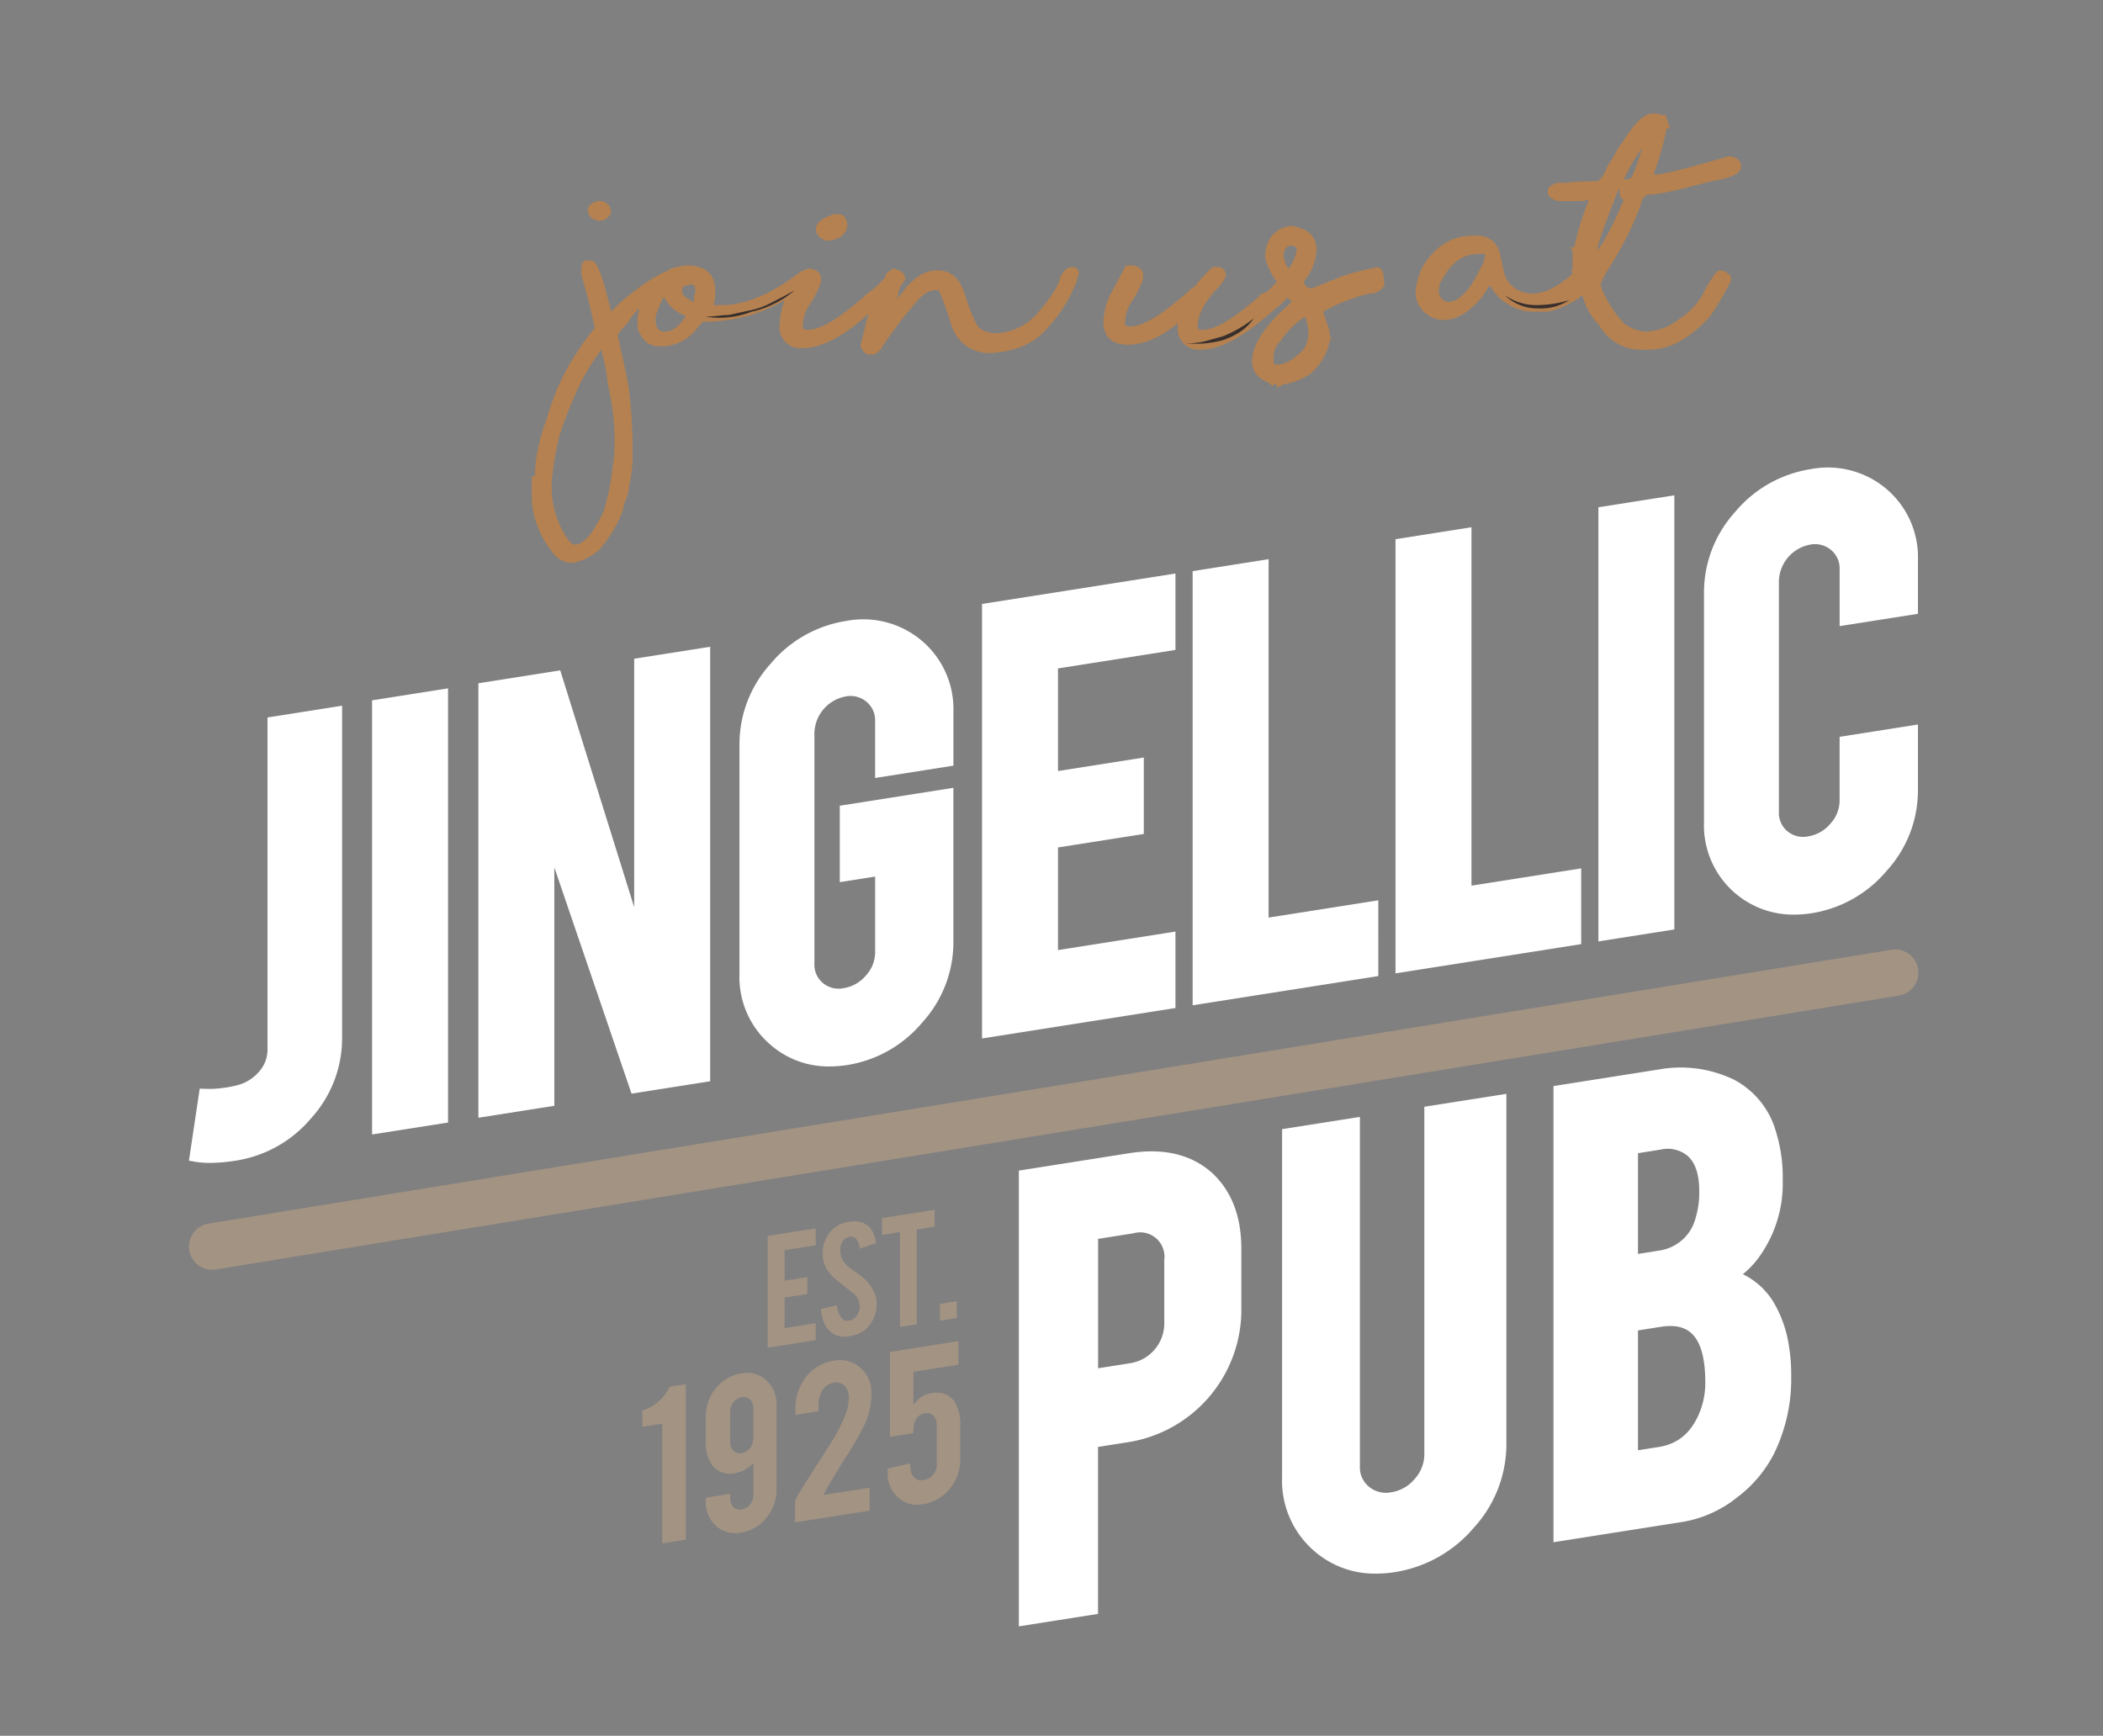
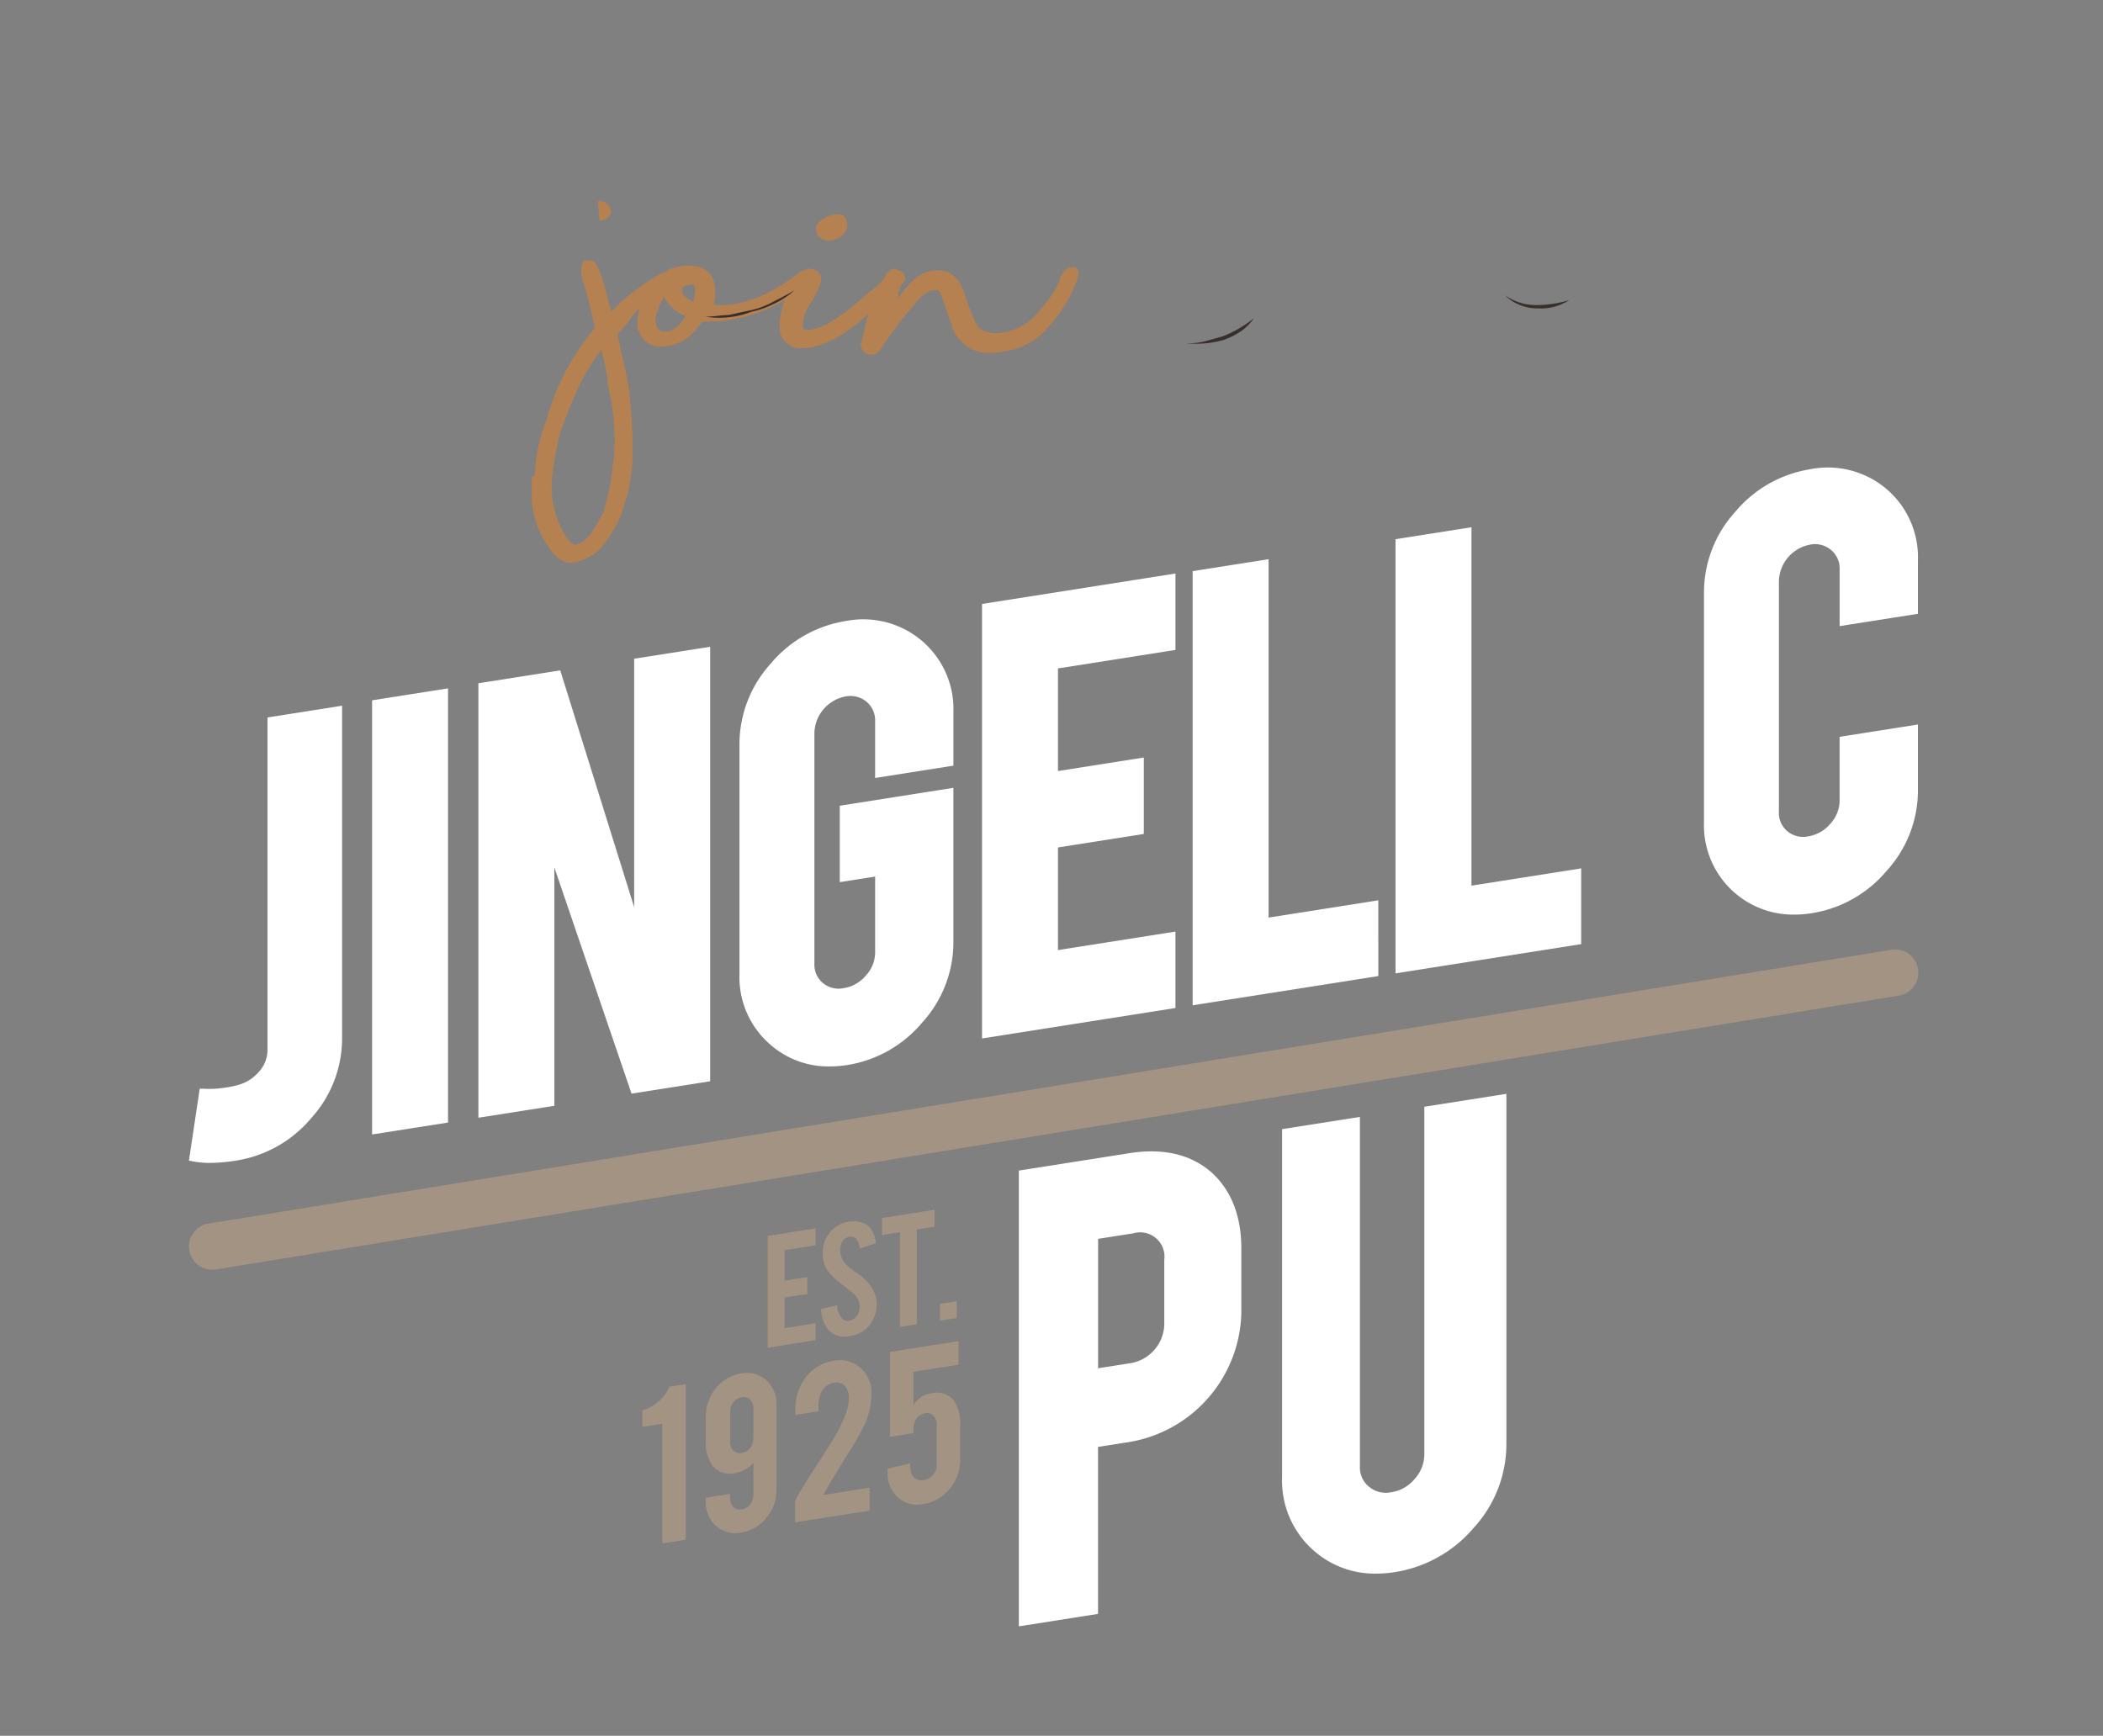
<svg xmlns="http://www.w3.org/2000/svg" height="246" viewBox="0 0 298 246" width="298">
  <rect x="0" y="0" width="298" height="246" fill="#808080" stroke="none" />
  <clipPath id="a">
    <path d="m0 0h298v246h-298z" />
  </clipPath>
  <g clip-path="url(#a)">
    <path d="m52.7 99.319v-15.845l6.8-1.074v2.4l-4.41.694v4.321l3.222-.508v2.4l-3.222.505v4.328l4.41-.694v2.4z" fill="#a39383" transform="translate(56.084 91.681)" />
    <path d="m63.395 93.567a5.013 5.013 0 0 1 -.859 2.965 3.868 3.868 0 0 1 -1.642 1.385 4.949 4.949 0 0 1 -1.326.383 3.411 3.411 0 0 1 -2.325-.327 3.1 3.1 0 0 1 -1.218-1.356 5.625 5.625 0 0 1 -.527-2.16l2.277-.524a2.95 2.95 0 0 0 .732 1.89 1.056 1.056 0 0 0 .986.292 1.813 1.813 0 0 0 1.25-.97 2.128 2.128 0 0 0 .24-1.086 2.459 2.459 0 0 0 -.9-1.82l-2.123-1.677a7.106 7.106 0 0 1 -1.68-1.8 4.285 4.285 0 0 1 -.532-2.142 4.55 4.55 0 0 1 1.452-3.499 4.2 4.2 0 0 1 2.227-1.021 3.72 3.72 0 0 1 2.187.224 2.632 2.632 0 0 1 1.142 1.056 4.04 4.04 0 0 1 .524 1.75l-2.287.778a2.373 2.373 0 0 0 -.554-1.429 1.02 1.02 0 0 0 -.948-.243 1.334 1.334 0 0 0 -1 .74 2.5 2.5 0 0 0 -.278 1.2 2.958 2.958 0 0 0 .937 2.063 6.092 6.092 0 0 0 1.061.845 12.586 12.586 0 0 1 1.1.8 6.46 6.46 0 0 1 1.367 1.529 5.411 5.411 0 0 1 .365.689 3.86 3.86 0 0 1 .352 1.465z" fill="#a39383" transform="translate(60.837 91.057)" />
    <path d="m61.24 84.6-2.54.4v-2.4l7.454-1.172v2.4l-2.525.4v13.43l-2.39.375z" fill="#a39383" transform="translate(66.284 90.018)" />
    <path d="m61.74 86.6 2.387-.375v2.387l-2.387.375z" fill="#a39383" transform="translate(71.452 98.179)" />
    <path d="m48.951 113.145v-16.96l-2.828.446v-2.323a5.866 5.866 0 0 0 2.277-1.261 5.534 5.534 0 0 0 1.556-2.1l2.32-.365v22.04z" fill="#a39383" transform="translate(44.894 105.585)" />
    <path d="m54.464 90.063a4.067 4.067 0 0 1 3.619 1.013 4.51 4.51 0 0 1 1.391 3.47v12.023a6.081 6.081 0 0 1 -1.434 3.951 5.628 5.628 0 0 1 -3.576 2.093 4.087 4.087 0 0 1 -3.622-.994 4.519 4.519 0 0 1 -1.388-3.473v-.475l3.446-.543v.546a1.853 1.853 0 0 0 .429 1.285 1.272 1.272 0 0 0 1.223.351 1.744 1.744 0 0 0 1.221-.737 2.408 2.408 0 0 0 .429-1.421v-4.41a4.4 4.4 0 0 1 -2.512 1.431 3.237 3.237 0 0 1 -3.27-1.013 5.562 5.562 0 0 1 -.967-3.576v-3.777h.019a6.2 6.2 0 0 1 3.041-5.047 5.5 5.5 0 0 1 1.951-.697zm1.736 5.037a1.88 1.88 0 0 0 -.429-1.294 1.258 1.258 0 0 0 -1.221-.362 1.759 1.759 0 0 0 -1.223.745 2.459 2.459 0 0 0 -.429 1.431v4.075a1.743 1.743 0 0 0 .7 1.491 1.18 1.18 0 0 0 .932.151 1.849 1.849 0 0 0 1.583-1.585 3.5 3.5 0 0 0 .086-.629z" fill="#a39383" transform="translate(50.559 104.586)" />
    <path d="m54.191 96.5a7.35 7.35 0 0 1 1.688-5.045 6.154 6.154 0 0 1 3.832-2.063 4.276 4.276 0 0 1 3.716 1.051 4.591 4.591 0 0 1 1.537 3.57 10.94 10.94 0 0 1 -1 4.5 39.284 39.284 0 0 1 -2.547 4.391q-.547.859-1.618 2.663l-.6.988c-.386.648-.681 1.156-.88 1.529a1.462 1.462 0 0 0 -.14.338l6.521-1.032v3.252l-10.56 1.664v-3.046a8.864 8.864 0 0 1 .724-1.331c.224-.373.478-.789.759-1.242l.864-1.38q.758-1.154 2.377-3.694a26.8 26.8 0 0 0 2.287-4.243 7.427 7.427 0 0 0 .616-2.749 2.3 2.3 0 0 0 -.567-1.621 1.7 1.7 0 0 0 -1.583-.489 2.512 2.512 0 0 0 -1.969 1.909 3.946 3.946 0 0 0 -.192 1.3v.843l-3.27.516z" fill="#a39383" transform="translate(58.528 103.443)" />
    <path d="m62.651 92.666v4.734a3.991 3.991 0 0 1 1.391-1.31 3.277 3.277 0 0 1 1.11-.367 3.122 3.122 0 0 1 3.225 1.021 5.856 5.856 0 0 1 .9 3.584v4.745a6.34 6.34 0 0 1 -1.545 4.251 5.957 5.957 0 0 1 -3.727 2.1 4.075 4.075 0 0 1 -3.622-1.013 4.518 4.518 0 0 1 -1.388-3.47v-.541l3.181-.745.07.745a1.62 1.62 0 0 0 1.072 1.588 1.238 1.238 0 0 0 .6.046 2.2 2.2 0 0 0 2.036-2.447v-5.4a1.74 1.74 0 0 0 -.7-1.488 1.227 1.227 0 0 0 -.937-.151 1.728 1.728 0 0 0 -1.317.899 2.753 2.753 0 0 0 -.354 1.321v.6l-3.322.524v-12.042l9.719-1.529v3.338z" fill="#a39383" transform="translate(66.783 101.742)" />
    <g fill="#fff">
      <path d="m81.558 78.619-15.677 2.471v64.59l11.219-1.766v-23.666l4.726-.745a19.021 19.021 0 0 0 15.58-18.24v-9.125c0-4.542-1.377-8.132-4.1-10.678-2.928-2.65-6.881-3.606-11.748-2.841zm4.929 15.113v9.177a5.728 5.728 0 0 1 -4.677 5.455l-4.7.74v-18.338l4.977-.783a3.445 3.445 0 0 1 4.4 3.748z" transform="translate(78.494 84.809)" />
      <path d="m99.848 126.405a5.2 5.2 0 0 1 -1.366 3.513 5.346 5.346 0 0 1 -3.311 1.89 3.777 3.777 0 0 1 -3.168-.78 3.541 3.541 0 0 1 -1.285-2.909v-49.506l-11.025 1.736v49.329a13.159 13.159 0 0 0 4.672 10.562 13.02 13.02 0 0 0 8.634 3.1 17.3 17.3 0 0 0 2.7-.216 18.4 18.4 0 0 0 11.148-6.273 17.576 17.576 0 0 0 4.629-11.9v-49.606l-11.628 1.831z" transform="translate(101.983 79.675)" />
-       <path d="m124.957 106.945a10.418 10.418 0 0 0 -4.183-3.7 13.075 13.075 0 0 0 2.1-2.166 17.81 17.81 0 0 0 3.543-11.194 21.486 21.486 0 0 0 -.948-6.8 11.97 11.97 0 0 0 -5.955-7.41 17.375 17.375 0 0 0 -10.654-1.445l-14.926 2.35v64.645l18.559-2.922a16.867 16.867 0 0 0 7.564-3.505 17.958 17.958 0 0 0 5.215-6.3 24.133 24.133 0 0 0 2.347-10.875 24.916 24.916 0 0 0 -.365-4.469 16.878 16.878 0 0 0 -2.297-6.209zm-19.047 21.248v-16.984l3.222-.508c2.052-.324 3.541.038 4.548 1.11 1.169 1.221 1.764 3.492 1.764 6.752a10.971 10.971 0 0 1 -.6 3.724c-1.132 3.206-3.09 4.985-5.982 5.442zm8.172-32.947a6.234 6.234 0 0 1 -5.223 4.656l-2.949.465v-14.276l3.222-.508a4.4 4.4 0 0 1 3.843.924c1.072.959 1.615 2.63 1.615 4.966a12.284 12.284 0 0 1 -.509 3.773z" transform="translate(126.198 77.339)" />
      <path d="m33.469 103.7a4.649 4.649 0 0 1 -1.277 3.227 5.965 5.965 0 0 1 -3.246 1.89 13.948 13.948 0 0 1 -1.845.335 13.319 13.319 0 0 1 -2.463.119l-.775-.024-1.529 10.206.84.149a12.323 12.323 0 0 0 2.136.17 24.2 24.2 0 0 0 3.732-.332 17.4 17.4 0 0 0 10.608-6 16.835 16.835 0 0 0 4.388-11.318v-47.145l-10.57 1.664z" transform="translate(4.438 45.037)" />
      <path d="m31.944 117.289 10.762-1.689v-61.534l-10.762 1.695z" transform="translate(20.782 43.489)" />
      <path d="m59.6 88.789-10.476-33.561-11.6 1.827v61.576l10.762-1.694v-33.779l10.937 32.056 11.145-1.755v-61.575l-10.768 1.694z" transform="translate(30.265 39.776)" />
      <path d="m77.079 53.47a12.846 12.846 0 0 0 -10.813-2.806 17.414 17.414 0 0 0 -10.635 6.057 16.972 16.972 0 0 0 -4.41 11.367v32.623a12.606 12.606 0 0 0 4.48 10.073 12.444 12.444 0 0 0 8.288 3 16.332 16.332 0 0 0 2.547-.205 17.4 17.4 0 0 0 10.586-6.022 16.9 16.9 0 0 0 4.413-11.348v-21.909l-16.1 2.536v10.831l5.01-.789v10.722a4.846 4.846 0 0 1 -1.31 3.3 5.14 5.14 0 0 1 -3.152 1.79 3.481 3.481 0 0 1 -2.949-.735 3.368 3.368 0 0 1 -1.194-2.744v-32.711a5.409 5.409 0 0 1 4.415-5.145 3.509 3.509 0 0 1 2.973.753 3.4 3.4 0 0 1 1.215 2.763v8.034l11.094-1.747v-7.567a12.7 12.7 0 0 0 -4.458-10.121z" transform="translate(53.563 37.352)" />
      <path d="m91.356 98.785-16.646 2.621v-14.543l12.162-1.915v-10.83l-12.162 1.915v-14.543l16.646-2.62v-10.831l-27.407 4.316v61.576l27.407-4.315z" transform="translate(75.209 33.239)" />
      <path d="m101.31 95.633-15.548 2.448v-50.794l-10.762 1.695v61.529l26.311-4.143z" transform="translate(94.001 31.96)" />
      <path d="m111.954 93.957-15.547 2.448v-50.793l-10.763 1.694v61.529l26.31-4.142z" transform="translate(112.104 29.11)" />
-       <path d="m107.05 43.936-10.761 1.694v61.529l10.761-1.695z" transform="translate(130.207 26.26)" />
      <path d="m132.147 63.188v-7.565a12.715 12.715 0 0 0 -4.456-10.123 12.859 12.859 0 0 0 -10.816-2.8 17.429 17.429 0 0 0 -10.635 6.057 16.977 16.977 0 0 0 -4.41 11.367v32.619a12.643 12.643 0 0 0 12.758 13.076 16.238 16.238 0 0 0 2.56-.208 17.412 17.412 0 0 0 10.586-6.02 16.9 16.9 0 0 0 4.413-11.348v-9.367l-11.1 1.747v9a4.869 4.869 0 0 1 -1.31 3.314 5.131 5.131 0 0 1 -3.152 1.793 3.479 3.479 0 0 1 -2.949-.735 3.366 3.366 0 0 1 -1.191-2.744v-32.719a5.41 5.41 0 0 1 4.413-5.145 3.512 3.512 0 0 1 2.973.751 3.4 3.4 0 0 1 1.219 2.762v8.032z" transform="translate(139.63 23.801)" />
    </g>
    <path d="m267.339 70.44a3.289 3.289 0 0 1 -2.7 3.865l-238.486 38.813a3.181 3.181 0 0 1 -.529.043 3.292 3.292 0 0 1 -.524-6.541l238.48-38.808a3.288 3.288 0 0 1 3.759 2.628z" fill="#a39383" transform="translate(4.438 66.791)" />
-     <path d="m5.039 8.109a1.855 1.855 0 0 0 1.638-1.17 1.636 1.636 0 0 0 -1.877-1.639c-.936.234-1.4.7-1.4 1.171 0 .702.234 1.404 1.639 1.638z" fill="#b58150" transform="translate(79.917 23.192)" />
+     <path d="m5.039 8.109a1.855 1.855 0 0 0 1.638-1.17 1.636 1.636 0 0 0 -1.877-1.639z" fill="#b58150" transform="translate(79.917 23.192)" />
    <path d="m18.839 9.846a2.84 2.84 0 0 0 1.17-.234 2.173 2.173 0 0 0 1.639-2.112c-.234-1.171-.7-1.4-1.171-1.4h-.7c-1.641.468-2.577 1.171-2.577 2.107 0 .702.468 1.405 1.639 1.639z" fill="#b58150" transform="translate(98.423 24.265)" />
    <path d="m77.019 9.836h-.468c-.7 0-1.17.468-1.639 1.4-.234 1.171-1.4 3.043-3.277 5.15a8.15 8.15 0 0 1 -5.853 2.814 3.955 3.955 0 0 1 -2.341-.7s-.7-.468-2.107-4.916c-.7-2.107-1.873-3.277-3.746-3.277h-.234c-1.639 0-3.043.936-4.448 2.575-.468.7-.936 1.171-1.171 1.639.234-.7.234-1.4.468-1.873.468-.7.7-.936.7-1.171a1.2 1.2 0 0 0 -.933-1.177c-.234 0-.234-.234-.468-.234a.86.86 0 0 0 -.7.234c-.234.234-.468.234-.7.7v.234a14.126 14.126 0 0 1 -1.873 1.873 5.107 5.107 0 0 0 -1.171.936c-3.512 3.043-6.087 4.682-7.959 4.682-.7 0-.7-.234-.7-.468a5.668 5.668 0 0 1 .936-3.043 13.524 13.524 0 0 0 1.639-3.277v-.468c0-.468-.234-1.171-1.4-1.4h-.234a.86.86 0 0 0 -.7.234 1.775 1.775 0 0 0 -.936.468c-3.98 3.043-7.725 4.448-10.769 4.448h-1.184a5.818 5.818 0 0 0 .234-1.873 4.57 4.57 0 0 0 -.234-1.639c-.468-1.407-1.873-2.107-3.746-2.107a10.3 10.3 0 0 0 -2.341.468.229.229 0 0 0 -.234.234c-.7.234-2.575.936-6.789 4.448l-1.4 1.4c0-.234-.234-.936-.468-1.873-1.173-4.677-1.873-5.377-2.345-5.377h-.937a1.513 1.513 0 0 0 -.468 1.171v.936c1.171 3.746 1.639 6.321 1.873 7.257v.236a37.129 37.129 0 0 0 -4.214 6.321 34.79 34.79 0 0 0 -2.575 6.555 25.869 25.869 0 0 0 -1.639 7.024v.936l-.468.231v3.277a13.2 13.2 0 0 0 2.809 7.256 3.63 3.63 0 0 0 2.575 1.64h.468a8.071 8.071 0 0 0 3.748-1.872c2.107-2.575 3.277-4.916 3.512-6.555a7.105 7.105 0 0 0 .7-2.575 20.405 20.405 0 0 0 .468-4.682 68.49 68.49 0 0 0 -.468-8.428v-.234c-.468-2.809-1.171-5.618-1.639-7.959a8.254 8.254 0 0 1 1.4-1.639 8.228 8.228 0 0 1 1.639-2.107c0 .468-.234.936-.234 1.4v1.4c.7 1.873 1.639 2.575 3.277 2.575h.468a6.4 6.4 0 0 0 4.687-2.564c.7-.936.936-.936.936-.936h.7a21.994 21.994 0 0 0 10.769-3.043 11.554 11.554 0 0 0 -.7 3.512 2.962 2.962 0 0 0 3.277 3.277c2.575 0 5.853-1.639 9.364-4.916-.468 1.4-.7 2.809-1.171 4.448.234 1.17.936 1.4 1.4 1.4h.234c.468 0 .7-.234 1.171-.7a61.111 61.111 0 0 1 4.916-6.555c.936-1.171 1.873-1.873 2.809-1.873h.234c.234 0 .234 0 .468.234 0 .234.468.936 1.639 4.682a5.56 5.56 0 0 0 5.618 3.98 14.359 14.359 0 0 0 3.746-.7 9.3 9.3 0 0 0 4.219-2.81 20.632 20.632 0 0 0 4.214-6.789v-.234c.468-.938.234-1.177-.234-1.641zm-53.843 3.512a4.119 4.119 0 0 0 -.234 1.4.725.725 0 0 1 -.468-.234c-.468-.234-1.171-.7-1.171-1.171s0-.936.936-.936c.469-.23.937-.23.937.941zm-2.576 2.809c.7.468 1.17.468 1.17.7q-1.4 2.107-2.809 2.107h-.468c-.7-.234-.936-.7-.936-1.639a1.754 1.754 0 0 1 .234-1.171 9.669 9.669 0 0 1 .936-2.107 5.527 5.527 0 0 0 1.873 2.11zm-14.513 33.008c-.234 0-.7-.234-1.4-1.4a13.042 13.042 0 0 1 -1.873-7.023v-.468a44.714 44.714 0 0 1 1.166-6.793 68.8 68.8 0 0 1 3.043-7.491 39.041 39.041 0 0 1 2.809-4.448 25.232 25.232 0 0 1 .936 4.916 33.118 33.118 0 0 1 .936 9.13 10.75 10.75 0 0 1 -.234 2.341 31.21 31.21 0 0 1 -1.17 6.086c0 .234-.234.936-1.873 3.512-.936 1.173-1.638 1.638-2.34 1.638z" fill="#b58150" transform="translate(75.358 28.02)" />
-     <path d="m73.461 12.653a43.06 43.06 0 0 0 -5.384 1.4c-.936.468-3.512 1.4-3.98 1.639l-.7-.234c-.234-.234-.234-.468-.468-.7a7.541 7.541 0 0 0 1.871-4.446c0-2.107-1.171-3.043-3.512-3.512a4.047 4.047 0 0 0 -2.809 1.4 4.705 4.705 0 0 0 -.936 3.043v.234a10.529 10.529 0 0 0 1.639 3.277l-1.4 1.4c-.7.234-1.17.468-1.17.7-3.512 3.043-6.087 4.682-7.959 4.682-.7 0-.7-.234-.7-.468 0-1.4.7-3.043 2.341-4.916 1.4-1.4 1.639-2.107 1.639-2.341a1.106 1.106 0 0 0 -1.171-1.171h-.7a28.057 28.057 0 0 0 -2.575 2.809 5.107 5.107 0 0 0 -1.171.936c-3.512 3.043-6.087 4.682-7.959 4.682-.7 0-.7-.234-.7-.468a5.668 5.668 0 0 1 .936-3.043 13.524 13.524 0 0 0 1.639-3.277v-.468c0-.468-.234-1.171-1.4-1.4h-.252c-.468 0-.936 0-.936.234-.234.468-.7 1.4-2.107 3.98a9.559 9.559 0 0 0 -.936 3.746c0 2.107 1.17 3.277 3.512 3.277 2.107 0 4.448-.936 7.023-3.043v.468a2.962 2.962 0 0 0 3.277 3.277c2.809 0 6.087-1.873 10.066-5.384a19.138 19.138 0 0 0 2.106-1.866v-.234l.7.7-.234.234c-3.512 3.043-5.384 5.853-5.384 8.194 0 1.4.7 2.341 2.341 3.043l.234.234.468.234v-.234h.468v.468l.936-.468a9.178 9.178 0 0 0 3.98-1.639 8.5 8.5 0 0 0 2.575-4.448v-.234h.234l-.234-.7v-.468l-.936-2.809a25.427 25.427 0 0 1 6.557-2.573 2.194 2.194 0 0 0 2.11-1.172c0-1.639-.237-2.341-.939-2.575zm-13.344-1.639c0-.7.468-1.4.936-1.4.7 0 .936.234.936.7a5.859 5.859 0 0 1 -1.17 2.575 4.675 4.675 0 0 1 -.702-1.875zm3.512 10.535a4.5 4.5 0 0 1 -.7 2.809c-1.4 1.4-2.575 2.107-3.746 2.107-.234 0-.468 0-.468-.468v-.468a3.006 3.006 0 0 1 .936-2.341 12.053 12.053 0 0 1 3.512-3.512 7.653 7.653 0 0 1 .465 1.872z" fill="#b58150" transform="translate(121.757 25.204)" />
-     <path d="m81.124 21.537a47.019 47.019 0 0 0 4.214-8.428c.234-1.171.7-1.639 1.4-1.639 1.4 0 4.214-.7 8.662-1.873 3.043-.468 4.214-1.171 4.214-2.107 0-.468-.234-1.171-1.4-1.4h-.468c-5.618 1.639-9.13 2.575-10.535 2.575a52.044 52.044 0 0 0 1.873-6.555h.468l-.234-.7c0-.234-.234-.468-.234-.7l-.235-.71v.234c-.7 0-.936-.234-1.4-.234h-.468c-.941 0-2.346 1.171-3.981 3.746a3.233 3.233 0 0 1 -.7.936 24.3 24.3 0 0 1 -1.639 2.809c-.7 1.873-1.4 2.107-1.4 2.107h-.936c-.234 0-1.4 0-3.746.234h-1.179c-.936.468-1.171.7-1.171 1.171v.234c0 .7 1.171 1.171 1.639 1.171h2.809a4.119 4.119 0 0 0 1.4-.234 39.744 39.744 0 0 0 -2.107 6.789h-.468l.234.7v2.577h-.234l.234.468q-3.16 2.809-5.618 2.809a4.1 4.1 0 0 1 -3.98-2.575c-.7-2.809-.7-3.512-.936-3.746a3.042 3.042 0 0 0 -2.802-1.873h-.936a7.262 7.262 0 0 0 -5.15 2.107 8.569 8.569 0 0 0 -2.814 5.853 2.969 2.969 0 0 0 .234 1.4 4.012 4.012 0 0 0 3.746 2.575q2.809 0 5.618-3.512a13.862 13.862 0 0 1 .936-1.4 7.1 7.1 0 0 0 6.321 3.746h1.873a12.038 12.038 0 0 0 4.916-2.341 9.053 9.053 0 0 0 2.341 4.214 6.788 6.788 0 0 0 6.087 3.512h.936a9.461 9.461 0 0 0 5.15-1.639 17.591 17.591 0 0 0 3.511-3.043 38.672 38.672 0 0 0 3.043-5.15c0-.468-.234-1.171-1.4-1.4a.86.86 0 0 0 -.7.234 18.522 18.522 0 0 0 -1.873 3.043 9.584 9.584 0 0 1 -3.277 3.512 7.972 7.972 0 0 1 -4.688 1.866h-.234a5.512 5.512 0 0 1 -3.04-1.169 17.011 17.011 0 0 1 -3.043-4.682l-.234-.7v-.234a15.011 15.011 0 0 1 1.401-2.578zm-1.873-2.107c0-.936.936-3.277 2.341-7.023s.234-.234 1.4-.234a46.037 46.037 0 0 1 -2.809 5.853c-.23.468-.698.936-.932 1.404zm3.749-10.066a23.377 23.377 0 0 1 2.575-4.448 25.092 25.092 0 0 1 -1.4 3.98c-.008.234-.475.468-1.175.468zm-19.668 10.536a3.909 3.909 0 0 1 -.7 2.107c-1.4 3.043-3.043 4.682-4.448 4.682h-.234a1.56 1.56 0 0 1 -1.171-1.639 3.113 3.113 0 0 1 .7-1.873c1.171-2.108 2.81-3.277 4.921-3.277z" fill="#b58150" transform="translate(147.102 16.085)" />
    <path d="m10.5 14.446c1.171 0 2.341-.234 3.277-.234 1.171-.234 2.107-.468 3.277-.7a11.76 11.76 0 0 0 3.046-1.173c.936-.468 1.873-.936 3.043-1.639a11.763 11.763 0 0 1 -2.809 1.873 13.537 13.537 0 0 1 -3.277 1.171 12.663 12.663 0 0 1 -6.557.702z" fill="#382f2d" transform="translate(89.439 30.434)" />
    <path d="m39.6 15.912a8.778 8.778 0 0 0 2.575-.234c.936-.234 1.639-.468 2.575-.7a16.95 16.95 0 0 0 4.45-2.578 7.125 7.125 0 0 1 -1.873 1.873 10.935 10.935 0 0 1 -2.341 1.171 13.652 13.652 0 0 1 -5.386.468z" fill="#382f2d" transform="translate(128.462 32.713)" />
    <path d="m58.9 11a7.708 7.708 0 0 0 4.448 1.4 16.221 16.221 0 0 0 4.682-.7 8.315 8.315 0 0 1 -2.107.936 7.964 7.964 0 0 1 -2.341.234 6.536 6.536 0 0 1 -4.682-1.87z" fill="#382f2d" transform="translate(154.343 30.836)" />
  </g>
</svg>